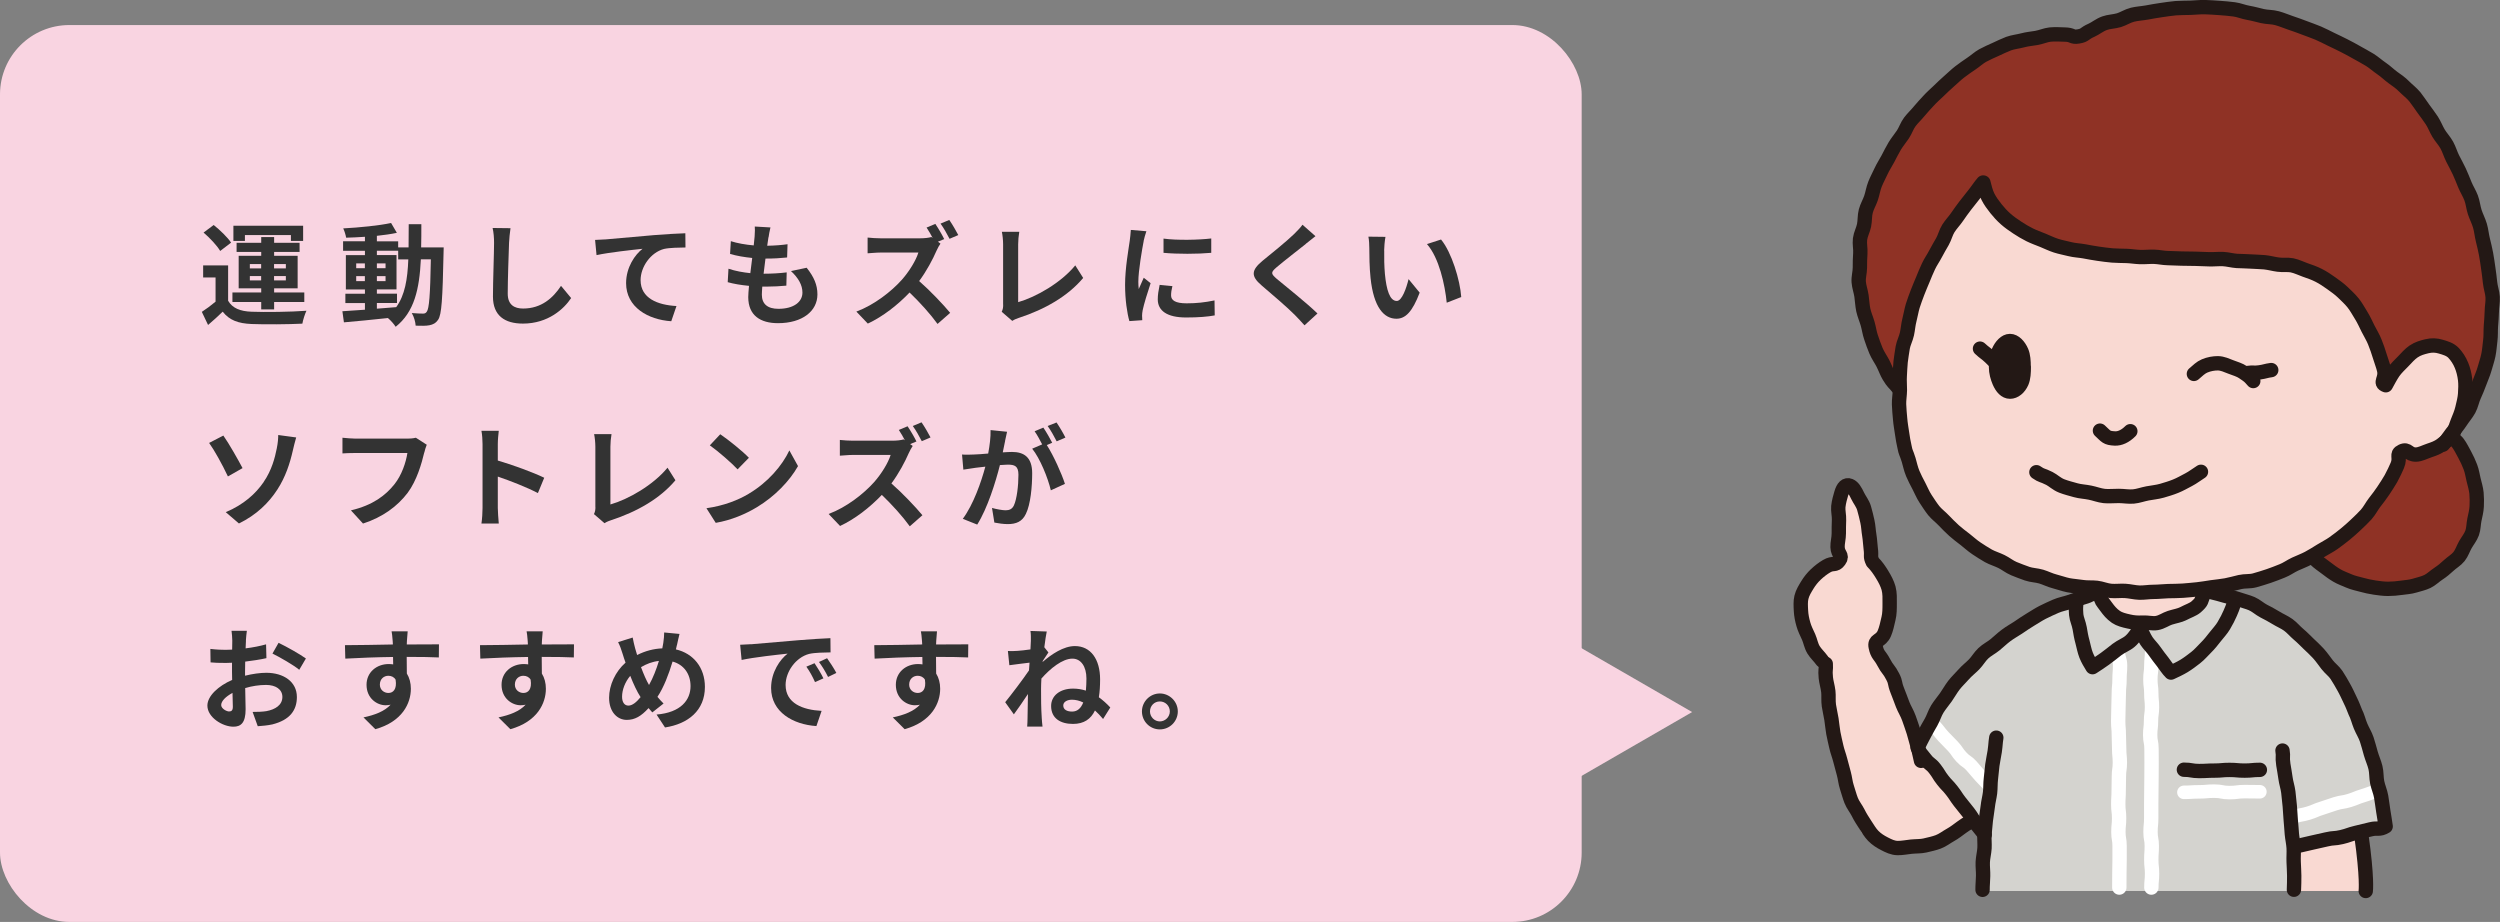
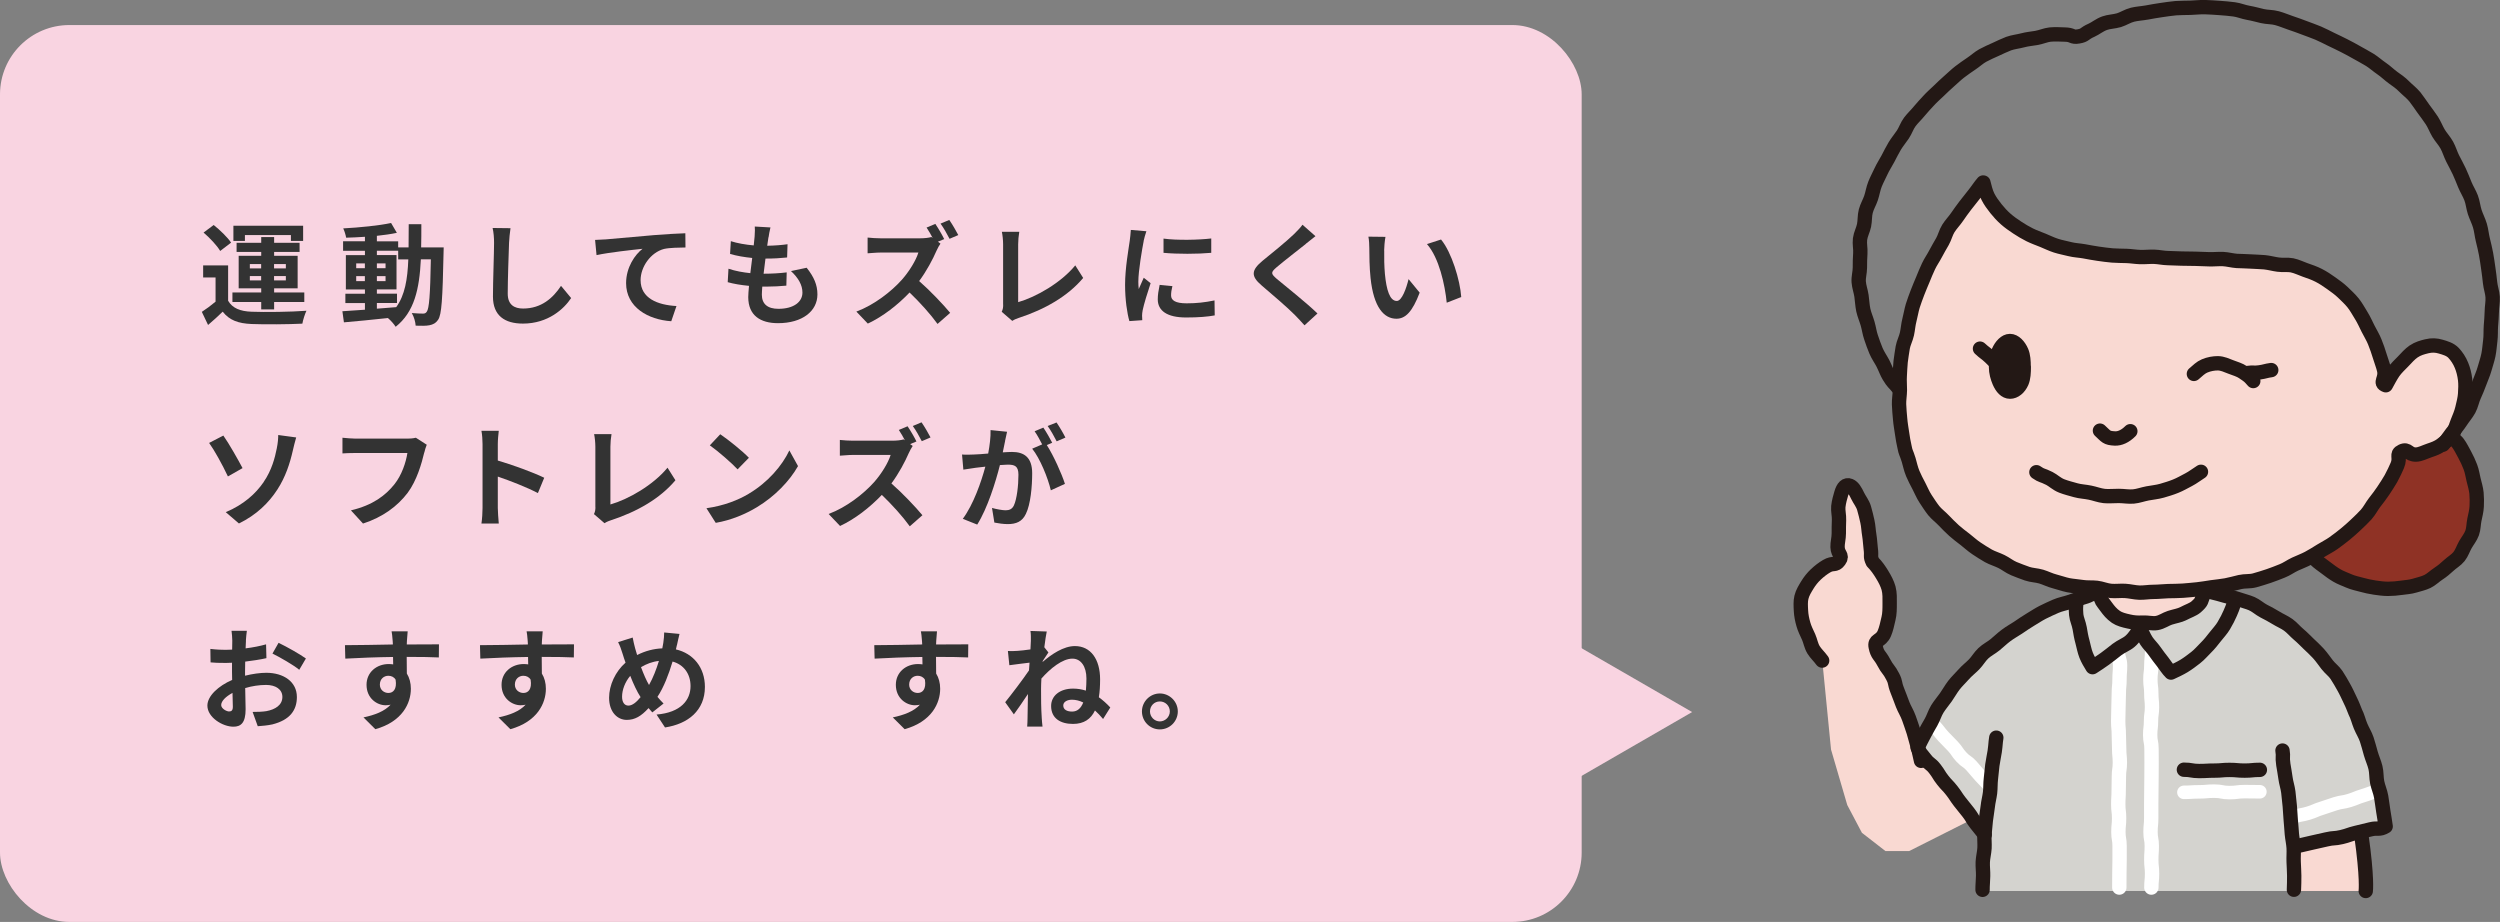
<svg xmlns="http://www.w3.org/2000/svg" id="_レイヤー_2" viewBox="0 0 360.33 132.88">
  <rect x="0" y="0" width="360.33" height="132.88" fill="#808080" stroke="none" />
  <defs>
    <style>.cls-1,.cls-2,.cls-3,.cls-4{stroke-linecap:round;}.cls-1,.cls-2,.cls-3,.cls-4,.cls-5{fill:none;stroke-linejoin:round;}.cls-1,.cls-2,.cls-5{stroke-width:2.07px;}.cls-1,.cls-4{stroke:#fff;}.cls-2,.cls-3,.cls-5{stroke:#231815;}.cls-3{stroke-width:1.87px;}.cls-4{stroke-width:1.95px;}.cls-6{fill:#f9d4e1;}.cls-6,.cls-7,.cls-8,.cls-9,.cls-10,.cls-11{stroke-width:0px;}.cls-7{fill:#f9d9d2;}.cls-8{fill:#231815;}.cls-9{fill:#d4d3cf;}.cls-10{fill:#333;}.cls-11{fill:#8f3225;}</style>
  </defs>
  <g id="_ご注意事項">
    <rect class="cls-6" y="3.61" width="227.97" height="129.27" rx="10" ry="10" />
    <path class="cls-10" d="m32.88,43.35c.62,1.07,1.74,1.52,3.38,1.58,1.92.08,5.7.03,7.91-.14-.22.45-.5,1.33-.59,1.86-1.98.1-5.38.13-7.33.05-1.9-.08-3.19-.54-4.15-1.78-.64.62-1.3,1.23-2.11,1.92l-.9-1.89c.62-.4,1.34-.93,1.98-1.47v-3.49h-1.79v-1.74h3.6v5.11Zm-1.14-7.17c-.45-.78-1.5-1.89-2.4-2.66l1.46-1.09c.9.72,2,1.78,2.51,2.54l-1.57,1.2Zm5.91,7.35h-4.15v-1.38h4.15v-.59h-3.25v-4.69h3.25v-.56h-3.55v-1.31h3.55v-.83h1.86v.83h3.67v1.31h-3.67v.56h3.39v4.69h-3.39v.59h4.35v1.38h-4.35v1.06h-1.86v-1.06Zm-2.34-8.8h-1.67v-2.19h10.05v2.19h-1.76v-.85h-6.63v.85Zm.7,3.95h1.63v-.62h-1.63v.62Zm1.63,1.73v-.62h-1.63v.62h1.63Zm1.86-2.35v.62h1.7v-.62h-1.7Zm1.7,1.73h-1.7v.62h1.7v-.62Z" />
    <path class="cls-10" d="m63.95,35.63s-.02.62-.02.85c-.14,6.55-.27,8.87-.78,9.6-.37.53-.74.69-1.26.8-.48.1-1.22.08-1.98.06-.03-.53-.24-1.3-.56-1.82.7.06,1.31.08,1.62.08.24,0,.4-.06.54-.27.34-.43.5-2.38.59-7.55h-1.44c-.21,4.29-.94,7.59-3.63,9.72-.24-.38-.7-.91-1.12-1.26-2.3.24-4.61.48-6.34.62l-.22-1.6c.9-.06,2.02-.14,3.25-.22v-.96h-2.82v-1.34h2.82v-.62h-2.75v-4.95h2.75v-.62h-3.15v-1.38h3.15v-.64c-.93.06-1.84.11-2.71.13-.06-.38-.24-.98-.42-1.34,2.37-.13,5.14-.4,6.9-.78l.83,1.42c-.85.18-1.84.32-2.88.43v.79h3.07v.88h1.5c.02-1.06.02-2.16.02-3.35h1.82c0,1.17,0,2.29-.03,3.35h3.25Zm-12.61,3.03h1.25v-.7h-1.25v.7Zm1.25,1.86v-.72h-1.25v.72h1.25Zm1.73,3.97c.91-.06,1.86-.14,2.79-.22,1.25-1.73,1.63-4.02,1.74-6.88h-1.46v-1.25h-3.07v.62h2.83v4.95h-2.83v.62h2.9v1.34h-2.9v.82Zm1.25-5.83v-.7h-1.25v.7h1.25Zm-1.25,1.14v.72h1.25v-.72h-1.25Z" />
    <path class="cls-10" d="m73.37,35.02c-.06,1.73-.19,5.31-.19,7.3,0,1.62.96,2.15,2.21,2.15,2.64,0,4.32-1.52,5.47-3.27l1.46,1.76c-1.02,1.54-3.3,3.68-6.95,3.68-2.62,0-4.32-1.15-4.32-3.89,0-2.14.16-6.35.16-7.73,0-.75-.06-1.52-.21-2.16l2.58.03c-.1.67-.18,1.49-.21,2.13Z" />
    <path class="cls-10" d="m87.35,34.5c1.33-.11,3.97-.35,6.9-.61,1.65-.13,3.41-.24,4.53-.27l.02,2.05c-.86.02-2.24.02-3.09.21-1.94.51-3.38,2.59-3.38,4.5,0,2.62,2.46,3.58,5.17,3.73l-.75,2.19c-3.35-.22-6.51-2.03-6.51-5.49,0-2.3,1.3-4.13,2.37-4.95-1.5.16-4.77.51-6.63.91l-.21-2.19c.64-.02,1.26-.05,1.58-.08Z" />
    <path class="cls-10" d="m110.76,34.19c-.05.27-.11.7-.18,1.23,1.15-.02,2.18-.11,2.93-.22l-.06,1.91c-.96.1-1.84.16-3.12.16-.1.7-.19,1.46-.27,2.18h.11c.99,0,2.18-.06,3.22-.19l-.05,1.91c-.9.08-1.82.14-2.83.14h-.64c-.03.48-.06.88-.06,1.17,0,1.33.82,2.03,2.39,2.03,2.24,0,3.46-1.02,3.46-2.34,0-1.09-.59-2.11-1.65-3.1l2.26-.48c1.06,1.34,1.55,2.48,1.55,3.84,0,2.42-2.18,4.15-5.68,4.15-2.51,0-4.29-1.09-4.29-3.76,0-.38.05-.96.11-1.62-1.17-.11-2.23-.29-3.07-.53l.11-1.94c1.04.35,2.11.53,3.15.64.1-.72.19-1.47.27-2.19-1.1-.11-2.24-.3-3.19-.58l.11-1.84c.93.3,2.13.51,3.3.61.05-.5.1-.93.13-1.3.05-.75.05-1.07.02-1.42l2.26.13c-.14.58-.21,1.01-.27,1.42Z" />
    <path class="cls-10" d="m136.09,34.46l-.91.38.37.27c-.13.19-.42.67-.56,1.01-.54,1.25-1.44,2.95-2.51,4.39,1.58,1.38,3.52,3.43,4.47,4.58l-1.82,1.6c-1.04-1.44-2.53-3.09-4.03-4.53-1.7,1.78-3.83,3.46-6.02,4.48l-1.65-1.73c2.58-.96,5.06-2.91,6.56-4.59,1.06-1.2,2.03-2.78,2.38-3.92h-5.43c-.67,0-1.55.1-1.89.11v-2.27c.43.06,1.41.11,1.89.11h5.65c.69,0,1.33-.08,1.65-.19l.19.14c-.27-.51-.59-1.07-.88-1.5l1.26-.53c.42.61,1.01,1.63,1.28,2.19Zm2.03-.58l-1.26.54c-.34-.66-.86-1.6-1.3-2.19l1.26-.53c.43.61,1.01,1.62,1.3,2.18Z" />
    <path class="cls-10" d="m144.58,43.91v-8.68c0-.61-.08-1.36-.18-1.82h2.51c-.1.62-.16,1.2-.16,1.82v8.32c2.61-.75,6.18-2.8,8.23-5.3l1.14,1.81c-2.19,2.62-5.51,4.53-9.28,5.76-.22.08-.58.19-.94.43l-1.52-1.31c.19-.4.21-.67.21-1.04Z" />
    <path class="cls-10" d="m164.84,34.75c-.21,1.07-.77,4.27-.77,5.87,0,.3.02.72.06,1.04.24-.54.5-1.1.72-1.63l.99.79c-.45,1.33-.98,3.07-1.15,3.92-.05.24-.08.59-.08.75,0,.18.02.43.03.66l-1.86.13c-.32-1.1-.62-3.06-.62-5.23,0-2.4.5-5.11.67-6.34.05-.45.14-1.06.16-1.57l2.24.19c-.13.34-.34,1.14-.4,1.42Zm3.95,7.83c0,.7.61,1.14,2.24,1.14,1.42,0,2.61-.13,4.02-.42l.03,2.16c-1.04.19-2.32.3-4.13.3-2.75,0-4.08-.98-4.08-2.62,0-.62.1-1.26.27-2.08l1.84.18c-.13.53-.19.91-.19,1.34Zm5.79-8.2v2.06c-1.97.18-4.87.19-6.88,0v-2.05c1.97.27,5.15.19,6.88-.02Z" />
    <path class="cls-10" d="m188.22,35.15c-1.04.83-3.15,2.46-4.23,3.38-.85.74-.83.91.03,1.66,1.2,1.01,4.24,3.41,5.87,4.99l-1.87,1.71c-.45-.5-.91-1.01-1.39-1.49-.98-1.01-3.33-3.01-4.79-4.26-1.6-1.36-1.47-2.21.13-3.55,1.26-1.02,3.46-2.8,4.53-3.84.46-.46.98-.98,1.23-1.36l1.87,1.65c-.5.38-1.02.8-1.39,1.1Z" />
    <path class="cls-10" d="m199.51,36.1c-.02,1.04,0,2.24.1,3.39.22,2.3.7,3.89,1.71,3.89.75,0,1.39-1.87,1.7-3.15l1.6,1.95c-1.06,2.79-2.06,3.76-3.35,3.76-1.76,0-3.28-1.58-3.73-5.88-.16-1.47-.18-3.34-.18-4.32,0-.45-.03-1.14-.13-1.63l2.46.03c-.11.58-.19,1.5-.19,1.95Zm11.11,6.71l-2.1.82c-.26-2.58-1.1-6.47-2.85-8.45l2.03-.66c1.52,1.84,2.74,5.84,2.91,8.29Z" />
    <path class="cls-10" d="m34.96,67.47l-2.11,1.2c-.8-1.71-1.97-3.81-2.71-4.83l2.05-1.06c.8,1.12,2.18,3.57,2.77,4.69Zm3.04,2c1.18-1.71,1.63-3.52,1.89-4.83.16-.74.22-1.54.21-1.94l2.59.35c-.19.62-.37,1.41-.48,1.87-.42,1.87-1.06,3.83-2.22,5.62-1.25,1.94-3.03,3.68-5.55,4.91l-1.9-1.63c2.59-1.09,4.32-2.67,5.47-4.35Z" />
    <path class="cls-10" d="m61.15,65.21c-.37,1.57-1.07,4.05-2.4,5.83-1.46,1.92-3.59,3.51-6.43,4.42l-1.74-1.9c3.17-.75,4.98-2.15,6.27-3.76,1.06-1.33,1.66-3.15,1.87-4.51h-7.46c-.72,0-1.49.03-1.9.06v-2.26c.48.05,1.39.13,1.92.13h7.4c.32,0,.83-.02,1.26-.13l1.57,1.01c-.14.32-.27.78-.35,1.12Z" />
    <path class="cls-10" d="m69.55,64.01c0-.56-.05-1.36-.16-1.92h2.5c-.06.56-.14,1.26-.14,1.92v2.37c2.15.62,5.22,1.76,6.69,2.48l-.91,2.21c-1.65-.86-4.05-1.79-5.78-2.38v4.53c0,.46.08,1.58.14,2.24h-2.5c.1-.64.16-1.6.16-2.24v-9.2Z" />
    <path class="cls-10" d="m85.81,73.07v-8.68c0-.61-.08-1.36-.18-1.82h2.51c-.1.62-.16,1.2-.16,1.82v8.32c2.61-.75,6.18-2.8,8.23-5.3l1.14,1.81c-2.19,2.62-5.51,4.53-9.28,5.76-.22.08-.58.19-.94.43l-1.52-1.31c.19-.4.21-.67.21-1.04Z" />
    <path class="cls-10" d="m107.94,71.15c2.74-1.62,4.82-4.07,5.83-6.23l1.25,2.26c-1.22,2.16-3.35,4.37-5.92,5.92-1.62.98-3.68,1.87-5.94,2.26l-1.34-2.11c2.5-.35,4.58-1.17,6.13-2.1Zm0-5.17l-1.63,1.67c-.83-.9-2.83-2.64-4-3.46l1.5-1.6c1.12.75,3.2,2.42,4.13,3.39Z" />
    <path class="cls-10" d="m132.09,63.63l-.91.38.37.27c-.13.19-.42.67-.56,1.01-.54,1.25-1.44,2.95-2.51,4.39,1.58,1.38,3.52,3.43,4.47,4.58l-1.82,1.6c-1.04-1.44-2.53-3.09-4.03-4.53-1.7,1.78-3.83,3.46-6.02,4.48l-1.65-1.73c2.58-.96,5.06-2.91,6.56-4.59,1.06-1.2,2.03-2.78,2.38-3.92h-5.43c-.67,0-1.55.1-1.89.11v-2.27c.43.06,1.41.11,1.89.11h5.65c.69,0,1.33-.08,1.65-.19l.19.14c-.27-.51-.59-1.07-.88-1.5l1.26-.53c.42.61,1.01,1.63,1.28,2.19Zm2.03-.58l-1.26.54c-.34-.66-.86-1.6-1.3-2.19l1.26-.53c.43.61,1.01,1.62,1.3,2.18Z" />
    <path class="cls-10" d="m144.87,63.55c-.1.48-.22,1.07-.34,1.65.54-.03,1.01-.06,1.34-.06,1.7,0,2.9.75,2.9,3.06,0,1.89-.22,4.48-.91,5.87-.53,1.12-1.41,1.47-2.62,1.47-.61,0-1.38-.11-1.92-.22l-.34-2.11c.61.18,1.54.34,1.95.34.54,0,.94-.16,1.2-.69.43-.91.66-2.85.66-4.43,0-1.28-.56-1.46-1.55-1.46-.26,0-.66.03-1.12.06-.61,2.43-1.79,6.23-3.27,8.58l-2.08-.83c1.55-2.1,2.66-5.33,3.25-7.52-.58.06-1.09.13-1.38.16-.46.08-1.3.19-1.79.27l-.19-2.18c.59.05,1.12.02,1.71,0,.5-.02,1.25-.06,2.06-.14.22-1.2.37-2.37.34-3.38l2.38.24c-.1.42-.21.93-.29,1.33Zm6.79.26l-.78.34c.96,1.49,2.16,4.16,2.61,5.59l-2.03.93c-.42-1.78-1.55-4.59-2.69-6l1.44-.62c-.32-.61-.72-1.38-1.09-1.89l1.26-.53c.4.59.98,1.6,1.28,2.19Zm1.9-.74l-1.26.54c-.34-.66-.85-1.6-1.3-2.21l1.28-.51c.42.61,1.01,1.62,1.28,2.18Z" />
    <path class="cls-10" d="m35.45,92.31c-.02.35-.03.74-.05,1.14,1.06-.13,2.11-.34,2.95-.58l.05,1.99c-.91.21-2.02.37-3.06.5-.02.48-.02.98-.02,1.44v.59c1.09-.27,2.19-.42,3.07-.42,2.47,0,4.4,1.28,4.4,3.49,0,1.89-.99,3.31-3.54,3.95-.74.16-1.44.21-2.1.26l-.74-2.06c.72,0,1.41-.02,1.97-.11,1.3-.24,2.32-.88,2.32-2.05,0-1.09-.96-1.73-2.35-1.73-.99,0-2.03.16-3.01.45.03,1.26.06,2.51.06,3.06,0,1.98-.7,2.51-1.76,2.51-1.55,0-3.75-1.34-3.75-3.04,0-1.39,1.6-2.85,3.57-3.7-.02-.38-.02-.77-.02-1.14v-1.34c-.3.02-.59.03-.85.03-1.07,0-1.7-.02-2.24-.08l-.03-1.94c.94.11,1.63.13,2.21.13.29,0,.61-.02.93-.03.02-.56.02-1.02.02-1.3,0-.34-.06-1.12-.11-1.41h2.21c-.05.29-.11.98-.14,1.39Zm-2.4,10.23c.29,0,.51-.13.51-.67,0-.4-.02-1.14-.05-2-.98.53-1.63,1.18-1.63,1.75,0,.5.75.93,1.17.93Zm11.04-7.63l-.96,1.63c-.77-.66-2.87-1.86-3.86-2.34l.88-1.55c1.23.59,3.09,1.65,3.94,2.26Z" />
    <path class="cls-10" d="m58.65,92.39c0,.13,0,.3-.02.5,1.62,0,3.81-.03,4.64-.02l-.02,1.89c-.96-.05-2.45-.08-4.63-.08,0,.82.02,1.7.02,2.4.38.61.58,1.36.58,2.19,0,2.08-1.22,4.74-5.12,5.83l-1.71-1.7c1.62-.34,3.03-.87,3.91-1.83-.22.05-.46.08-.72.08-1.23,0-2.75-.99-2.75-2.95,0-1.81,1.46-2.99,3.2-2.99.22,0,.43.02.64.05,0-.35,0-.72-.02-1.07-2.42.03-4.91.13-6.88.24l-.05-1.94c1.82,0,4.74-.06,6.91-.1-.02-.21-.02-.37-.03-.5-.05-.66-.11-1.2-.16-1.39h2.32c-.03.26-.1,1.12-.11,1.38Zm-2.67,7.49c.67,0,1.26-.51,1.04-1.92-.22-.37-.61-.56-1.04-.56-.62,0-1.23.43-1.23,1.28,0,.74.59,1.2,1.23,1.2Z" />
    <path class="cls-10" d="m78.11,92.39c0,.13,0,.3-.02.5,1.62,0,3.81-.03,4.64-.02l-.02,1.89c-.96-.05-2.45-.08-4.63-.08,0,.82.02,1.7.02,2.4.38.61.58,1.36.58,2.19,0,2.08-1.22,4.74-5.12,5.83l-1.71-1.7c1.62-.34,3.03-.87,3.91-1.83-.22.05-.46.08-.72.08-1.23,0-2.75-.99-2.75-2.95,0-1.81,1.46-2.99,3.2-2.99.22,0,.43.02.64.05,0-.35,0-.72-.02-1.07-2.42.03-4.91.13-6.88.24l-.05-1.94c1.82,0,4.74-.06,6.91-.1-.02-.21-.02-.37-.03-.5-.05-.66-.11-1.2-.16-1.39h2.32c-.03.26-.1,1.12-.11,1.38Zm-2.67,7.49c.67,0,1.26-.51,1.04-1.92-.22-.37-.61-.56-1.04-.56-.62,0-1.23.43-1.23,1.28,0,.74.59,1.2,1.23,1.2Z" />
    <path class="cls-10" d="m97.56,92.99c-.05.21-.1.4-.14.61,2.51.58,4.18,2.61,4.18,5.41,0,3.39-2.42,5.33-5.75,5.84l-1.22-1.86c3.51-.29,4.9-2.1,4.9-4.1,0-1.78-.99-3.1-2.59-3.54-.56,1.86-1.26,3.7-2.18,5.09.29.34.58.67.88.96l-1.62,1.28c-.19-.21-.38-.42-.54-.62-1.07,1.17-1.97,1.7-3.15,1.7-1.33,0-2.54-1.12-2.54-3.19,0-1.82.91-3.78,2.37-5.06-.16-.43-.29-.86-.43-1.3-.18-.58-.35-1.09-.64-1.66l2.1-.66c.1.53.22,1.06.35,1.54.08.3.18.64.29.98,1.22-.61,2.4-.91,3.63-.96.06-.27.11-.53.14-.77.08-.46.13-1.15.13-1.52l2.21.21c-.13.43-.27,1.22-.37,1.62Zm-6.99,8.71c.58,0,1.17-.5,1.76-1.22-.51-.78-1.02-1.87-1.49-3.07-.75.88-1.18,2.02-1.18,3.01,0,.79.34,1.28.91,1.28Zm2.98-2.98c.58-1.02,1.06-2.27,1.42-3.46-.98.11-1.83.45-2.58.9.37.99.77,1.92,1.15,2.56Z" />
-     <path class="cls-10" d="m108.24,92.86c1.34-.11,3.99-.35,6.92-.59,1.65-.14,3.39-.24,4.53-.29l.02,2.05c-.86.02-2.24.02-3.09.22-1.94.51-3.39,2.58-3.39,4.48,0,2.64,2.47,3.59,5.19,3.73l-.75,2.19c-3.36-.22-6.53-2.02-6.53-5.49,0-2.3,1.3-4.13,2.38-4.95-1.5.16-4.77.51-6.63.91l-.21-2.19c.64-.02,1.26-.05,1.57-.08Zm10.45,4.91l-1.22.54c-.4-.88-.74-1.5-1.25-2.22l1.18-.5c.4.58.98,1.55,1.28,2.18Zm1.86-.78l-1.2.58c-.43-.86-.8-1.46-1.31-2.16l1.17-.54c.4.56,1.01,1.5,1.34,2.13Z" />
    <path class="cls-10" d="m134.94,92.39c0,.13,0,.3-.02.5,1.62,0,3.81-.03,4.64-.02l-.02,1.89c-.96-.05-2.45-.08-4.63-.08,0,.82.02,1.7.02,2.4.38.61.58,1.36.58,2.19,0,2.08-1.22,4.74-5.12,5.83l-1.71-1.7c1.62-.34,3.03-.87,3.91-1.83-.22.05-.46.08-.72.08-1.23,0-2.75-.99-2.75-2.95,0-1.81,1.46-2.99,3.2-2.99.22,0,.43.02.64.05,0-.35,0-.72-.02-1.07-2.42.03-4.91.13-6.88.24l-.05-1.94c1.82,0,4.74-.06,6.91-.1-.02-.21-.02-.37-.03-.5-.05-.66-.11-1.2-.16-1.39h2.32c-.03.26-.1,1.12-.11,1.38Zm-2.67,7.49c.67,0,1.26-.51,1.04-1.92-.22-.37-.61-.56-1.04-.56-.62,0-1.23.43-1.23,1.28,0,.74.59,1.2,1.23,1.2Z" />
    <path class="cls-10" d="m148.53,90.94l2.34.08c-.1.45-.22,1.26-.35,2.27l.59.75c-.21.29-.54.82-.82,1.23,0,.05,0,.1-.02.14,1.3-1.12,3.02-2.29,4.66-2.29,2.27,0,3.63,1.89,3.63,4.8,0,.93-.05,1.79-.18,2.58.56.4,1.1.88,1.65,1.47l-1.04,1.66c-.37-.45-.77-.86-1.17-1.23-.58,1.22-1.57,1.94-3.17,1.94-1.79,0-3.15-.79-3.15-2.59,0-1.44,1.23-2.5,3.17-2.5.64,0,1.25.1,1.84.29.05-.54.08-1.12.08-1.74,0-1.71-.78-2.87-2.02-2.87-1.44,0-3.19,1.42-4.47,2.87-.03.53-.05,1.06-.05,1.54,0,1.31,0,2.66.1,4.16.02.29.06.86.11,1.23h-2.21c.03-.35.05-.93.05-1.18.03-1.25.05-2.18.06-3.52-.67,1.01-1.47,2.18-2.03,2.93l-1.25-1.75c.91-1.12,2.51-3.23,3.43-4.58.03-.37.06-.75.08-1.12-.78.1-2.02.24-2.91.37l-.21-2.05c.46.02.83.02,1.39-.02.46-.03,1.17-.11,1.86-.21.03-.61.06-1.06.06-1.23,0-.46.02-.94-.06-1.44Zm6,11.62c.77,0,1.28-.5,1.6-1.31-.53-.26-1.09-.4-1.63-.4-.66,0-1.25.3-1.25.83,0,.64.59.88,1.28.88Z" />
    <path class="cls-10" d="m169.76,102.54c0,1.42-1.15,2.59-2.59,2.59s-2.58-1.17-2.58-2.59,1.17-2.59,2.58-2.59,2.59,1.17,2.59,2.59Zm-1.15,0c0-.8-.64-1.44-1.44-1.44s-1.42.64-1.42,1.44.66,1.44,1.42,1.44,1.44-.64,1.44-1.44Z" />
    <polygon class="cls-6" points="243.89 102.63 211.42 83.88 211.42 121.38 243.89 102.63" />
    <path class="cls-3" d="m327.34,53.64c-.77.11-.76.16-1.52.27s-.76.17-1.52.28" />
    <path class="cls-3" d="m324.94,55.18c-.58-.65-.41-.68-1.23-1.24-.43-.3-1.01-.53-1.59-.75-.52-.2-1.11-.36-1.71-.37-.55,0-1.07.27-1.65.51-.48.2-1.06.35-1.55.78" />
    <rect class="cls-7" x="323.82" y="117.72" width="16.67" height="10.7" />
    <polygon class="cls-9" points="341.88 108.2 338.27 100.25 334.17 94.23 330.8 91.34 326.58 87.51 321.01 85.51 314.61 83.19 302.25 85.51 294.34 87.65 283.49 96.6 276.43 107.45 285.72 119.75 285.9 128.42 330.84 128.42 330.84 122.36 343.8 119.1 341.88 108.2" />
    <ellipse class="cls-11" cx="343.35" cy="71.5" rx="13.13" ry="13.97" transform="translate(74.76 297.03) rotate(-51.78)" />
    <path class="cls-5" d="m354.42,80.22c-.41.51-1.01.84-1.47,1.27s-.96.85-1.5,1.2-1.01.84-1.59,1.12-1.23.41-1.85.6-1.26.22-1.9.31-1.27.15-1.92.15-1.27-.09-1.91-.18-1.25-.23-1.87-.4-1.24-.29-1.84-.55-1.2-.47-1.76-.8-1.07-.71-1.59-1.11-1.08-.76-1.53-1.21-.71-1.11-1.09-1.62-.94-.94-1.25-1.5-.46-1.22-.7-1.82-.33-1.25-.48-1.87-.21-1.26-.27-1.9-.34-1.28-.31-1.93.18-1.29.31-1.92.32-1.26.54-1.86.58-1.15.9-1.72.55-1.18.96-1.69.96-.89,1.42-1.32.95-.88,1.48-1.24,1.16-.55,1.74-.83,1.16-.53,1.78-.72,1.22-.41,1.86-.5,1.28-.24,1.93-.24,1.27.23,1.92.31,1.31.04,1.93.21,1.19.49,1.79.75,1.24.41,1.8.75,1.03.78,1.55,1.19.86.98,1.31,1.43,1.08.78,1.46,1.29.67,1.12.98,1.68.58,1.16.81,1.76.32,1.25.47,1.87.35,1.25.41,1.89.06,1.29.03,1.93-.2,1.27-.33,1.9-.11,1.31-.33,1.92-.65,1.12-.97,1.68-.51,1.2-.92,1.72Z" />
-     <path class="cls-11" d="m337.59,62.7l-12.56,3.14s-16.24.16-26.17,7.33c-.19.14,6.85-14.53-.64-13.28-1.63.27-14.62,1.58-14.37,0,.75-4.74-9.94-3.74-9.94-3.74,0,0-7.23-6.99-5.98-18.66,1.25-11.66,7.89-20.44,7.89-20.44l7.95-7.66,6.41-3.18,8.97-1.11,7.88-3,9.49-1.45,9.41.92,19.32,9.48,7.68,9.77,6.28,18.49-.7,15.35-4.54,6.63-16.4,1.4Z" />
    <path class="cls-7" d="m281.88,76.94c7.51,6.69,19.66,7.81,19.66,7.81.58,1.15,2.09,1.84,2.74,3.54.55,1.44,7.64,1.69,9.17.97,3.58-1.67,4.86-4.32,4.86-4.32,22.13-2.91,27.83-20.05,27.83-20.05,7.11,1.21,8.02-4.65,8.02-4.65,0,0,2.27-8.44-1.89-10-4.16-1.57-8.29,3.87-8.29,3.87,0,0-1.93-3.65-5.4-10.7-3.47-7.05-15.97-6.09-32.74-6.88-16.77-.79-20.24-9.07-20.24-9.07-4.88,4.19-6.63,8.37-8.02,11.86-2.22,5.55-3.66,16.82-3.66,16.82-.06,4.78,1.91,15.42,7.96,20.8Z" />
    <path class="cls-5" d="m285.87,26.31c.17.68.35,1.44.66,2.05s.72,1.17,1.15,1.71.89,1.04,1.41,1.5,1.07.84,1.66,1.23,1.16.73,1.78,1.04,1.26.53,1.9.79,1.25.57,1.91.78,1.33.33,2,.5,1.36.19,2.04.31,1.35.26,2.03.35,1.37.2,2.04.25,1.39.05,2.06.07c.64.02,1.3.14,1.98.16.64.02,1.31-.06,1.99-.04s1.31.18,1.98.19,1.32.05,1.99.07,1.32.01,1.99.03,1.33.05,1.99.07,1.34-.06,1.99-.03,1.33.23,1.98.27,1.34.03,1.99.08c.68.05,1.35.05,1.99.11.69.07,1.34.26,1.96.34.7.1,1.39-.02,2,.1.72.15,1.32.47,1.88.66.7.24,1.36.47,1.98.79.65.33,1.24.73,1.8,1.13s1.17.83,1.68,1.32,1.05.99,1.49,1.54.79,1.21,1.16,1.8.67,1.27.98,1.89c.33.66.72,1.27.97,1.91.28.7.52,1.38.71,2.02.23.77.51,1.45.64,2.05.29,1.28-.76,1.82.24,2.18.36-.65.71-1.33,1.08-1.87.43-.62.96-1.09,1.4-1.55.53-.56.99-1.08,1.51-1.44.64-.44,1.31-.61,1.92-.76.73-.18,1.36-.14,2,.05s1.36.38,1.86.91c.44.47.86,1.09,1.14,1.79.25.6.43,1.31.52,2.05.08.65.05,1.37,0,2.1-.05.66-.23,1.35-.4,2.06s-.45,1.33-.68,1.91c-.28.69-.43,1.38-.78,1.89-.42.62-1.01,1-1.49,1.39-.58.46-1.2.66-1.79.86-.71.24-1.34.59-1.94.6-1.16.02-1.12-.91-2.04-.48s-.13.85-.66,2.06c-.23.54-.53,1.18-.91,1.88-.31.56-.71,1.14-1.12,1.77-.36.55-.79,1.1-1.24,1.68-.41.53-.72,1.18-1.21,1.73-.45.5-.97.98-1.49,1.48-.49.47-1.02.93-1.58,1.39-.52.43-1.09.85-1.67,1.27-.55.39-1.19.7-1.8,1.08-.58.36-1.16.73-1.8,1.07-.6.32-1.26.56-1.91.86s-1.19.72-1.86.98-1.29.52-1.96.74-1.32.43-2.01.62-1.4.08-2.1.24-1.33.35-2.03.48-1.37.18-2.07.28-1.36.23-2.07.3-1.37.14-2.08.19-1.38.04-2.1.06-1.38.11-2.1.11-1.39.13-2.06.11-1.38-.21-2.05-.25-1.39.06-2.06,0-1.35-.36-2.02-.44-1.4,0-2.06-.11-1.38-.14-2.04-.27-1.33-.39-1.98-.55c-.68-.17-1.3-.5-1.94-.69-.67-.2-1.39-.2-2.02-.42-.66-.23-1.31-.48-1.92-.73-.65-.27-1.19-.73-1.79-1.02-.63-.31-1.3-.5-1.88-.82-.61-.35-1.19-.72-1.74-1.09-.59-.39-1.08-.86-1.61-1.27-.56-.43-1.11-.84-1.6-1.28-.53-.48-1-.96-1.46-1.44-.49-.52-1.06-.93-1.47-1.44-.44-.56-.81-1.15-1.17-1.69-.4-.6-.65-1.26-.95-1.82-.35-.65-.66-1.26-.9-1.83-.3-.72-.42-1.4-.59-1.95-.38-1.22-.42-.94-.61-1.94s-.18-.72-.36-2.01c-.08-.57-.21-1.25-.27-2.03-.05-.62-.13-1.31-.15-2.05-.02-.64.11-1.33.12-2.05.01-.65-.07-1.34-.02-2.05.05-.66.05-1.35.13-2.05.08-.66.19-1.33.3-2.03.11-.65.46-1.28.61-1.97s.18-1.34.36-2.02.27-1.33.47-2,.45-1.28.69-1.94.52-1.25.78-1.9.51-1.25.81-1.89.69-1.17,1.01-1.79.66-1.18,1-1.78.48-1.29.85-1.88.85-1.07,1.24-1.64.78-1.11,1.2-1.66.83-1.07,1.27-1.61.84-1.19,1.3-1.71Z" />
    <path class="cls-8" d="m291.67,52.87c0-.82-.05-1.61-.31-2.21-.37-.85-1.01-1.51-1.66-1.51s-1.27.67-1.64,1.51c-.26.6-.37,1.38-.37,2.21,0,.82.22,1.55.48,2.16.37.85.89,1.42,1.54,1.42.65,0,1.31-.52,1.68-1.36.26-.6.3-1.4.3-2.22Z" />
    <path class="cls-5" d="m291.67,52.87c0-.82-.05-1.61-.31-2.21-.37-.85-1.01-1.51-1.66-1.51s-1.27.67-1.64,1.51c-.26.6-.37,1.38-.37,2.21,0,.82.22,1.55.48,2.16.37.85.89,1.42,1.54,1.42.65,0,1.31-.52,1.68-1.36.26-.6.3-1.4.3-2.22Z" />
    <path class="cls-2" d="m285.38,50.25c.7.65.76.58,1.46,1.23s.66.69,1.36,1.34" />
    <path class="cls-2" d="m302.67,62.07c.91.83.91,1.07,2.16,1.13.69.03,1.47-.3,2.22-1.05" />
    <path class="cls-2" d="m293.51,68.06c.86.59.71.32,1.87.9.53.26,1.06.81,1.8,1.09.6.23,1.29.41,2.01.61.63.18,1.35.2,2.06.35.66.13,1.32.4,2.04.48.67.07,1.38-.02,2.1-.01.68,0,1.39.14,2.1.08.68-.06,1.35-.32,2.05-.45.67-.13,1.37-.18,2.06-.38.65-.19,1.33-.39,1.99-.66.63-.25,1.24-.61,1.88-.94.6-.31,1.15-.75,1.76-1.13" />
    <path class="cls-2" d="m273.53,55.83c-.64-.8-.59-.52-1.27-1.62-.3-.49-.53-1.16-.88-1.85-.29-.56-.7-1.12-.99-1.8-.26-.59-.47-1.25-.71-1.93-.22-.62-.3-1.31-.5-1.99-.18-.64-.47-1.27-.62-1.96-.14-.65-.16-1.34-.26-2.03s-.35-1.32-.4-2.02.17-1.36.17-2.06.01-1.34.06-2.04-.13-1.37-.04-2.07.44-1.3.58-1.98.07-1.37.25-2.05.54-1.25.76-1.91.31-1.33.57-1.98.58-1.23.87-1.86.66-1.18.99-1.8.61-1.21.97-1.81.79-1.1,1.18-1.68.58-1.25,1-1.81.93-1.02,1.35-1.54c.44-.54.91-1.03,1.36-1.52.47-.52.98-.96,1.46-1.42.5-.49.99-.95,1.49-1.39.53-.46,1.01-.94,1.53-1.34.56-.42,1.11-.82,1.66-1.18.59-.39,1.09-.87,1.67-1.19.62-.34,1.26-.61,1.85-.88.64-.29,1.26-.6,1.87-.83.67-.24,1.37-.3,2-.47.7-.19,1.38-.24,2.01-.35.72-.13,1.37-.43,1.99-.49.77-.07,1.47-.01,2.04,0,1.28.01,1.04.45,2.04.27,1.03-.18.69-.37,1.91-.91.54-.24,1.11-.73,1.86-1,.6-.22,1.34-.22,2.06-.43.63-.19,1.24-.61,1.96-.79.65-.16,1.36-.19,2.08-.32.66-.12,1.35-.25,2.07-.35.67-.09,1.37-.21,2.09-.27.68-.05,1.38-.04,2.1-.06s1.39-.11,2.1-.09,1.39.07,2.1.12,1.39.11,2.09.2,1.35.38,2.05.5,1.35.31,2.04.47,1.4.11,2.09.3,1.31.46,1.99.69,1.31.45,1.98.71,1.31.47,1.97.75,1.25.6,1.89.91,1.26.59,1.89.92,1.24.64,1.85,1,1.23.66,1.83,1.04,1.11.85,1.7,1.25,1.07.89,1.65,1.31c.47.34,1.06.72,1.62,1.3.44.45,1.03.88,1.51,1.46.41.51.79,1.11,1.22,1.7.39.54.82,1.09,1.22,1.7.37.56.61,1.23.98,1.85.35.58.85,1.1,1.19,1.72s.52,1.29.84,1.92.65,1.22.95,1.86.54,1.28.81,1.93.65,1.23.9,1.89.3,1.37.52,2.04.55,1.28.75,1.96.25,1.37.42,2.05.33,1.35.46,2.04.22,1.37.32,2.06.19,1.38.26,2.07.33,1.37.37,2.07-.11,1.4-.12,2.09-.08,1.39-.13,2.08,0,1.4-.09,2.09-.13,1.39-.27,2.08-.37,1.34-.56,2.02-.48,1.3-.72,1.96-.5,1.28-.79,1.92-.4,1.35-.74,1.97-.81,1.14-1.19,1.73-.83,1.1-1.27,1.66-.79,1.14-1.27,1.67" />
    <path class="cls-2" d="m327.36,53.34c-.85.12-.84.21-1.68.33s-.87-.03-1.72.09" />
    <path class="cls-2" d="m324.77,54.92c-.64-.72-.56-.65-1.47-1.27-.48-.33-1.13-.52-1.77-.76-.58-.22-1.19-.52-1.86-.53-.6,0-1.27.11-1.91.38-.54.22-1.01.68-1.55,1.15" />
    <path class="cls-4" d="m342.51,114.03c-.98.3-.96.36-1.95.66s-.96.39-1.94.69-1.03.16-2.01.46c-.98.3-.97.35-1.95.65s-.95.41-1.94.71-1.02.18-2,.49" />
    <path class="cls-4" d="m286.77,113.27c-.66-.72-.68-.69-1.34-1.41s-.62-.75-1.27-1.47-.81-.57-1.47-1.29c-.66-.72-.55-.81-1.21-1.53s-.7-.68-1.36-1.4-.6-.78-1.25-1.49" />
    <path class="cls-7" d="m270.65,92.96l1.77-6.25-2.68-5.73-.37-6.97-2.3-3.01-1.65.59-.23,9.17s-3.09,1.38-3.93,2.7-2.01,5.28-2.01,5.28l3.42,6.69,1.24,12.6,2.34,8,2.11,4,3.4,2.64h3.4l8.99-4.53-6.49-9.21-1.21-1.5-3.02-8.31-2.76-6.17Z" />
-     <path class="cls-2" d="m263.15,95.68c.06,1-.11.76.01,2.01.05.57.27,1.23.36,1.98.07.61-.02,1.3.08,2.01.09.63.26,1.29.37,1.98.1.64.15,1.31.27,1.99s.29,1.3.43,1.96.4,1.28.56,1.93.34,1.3.52,1.94.23,1.34.44,1.97.38,1.31.62,1.92c.25.64.71,1.18,1,1.76.31.63.67,1.18,1.02,1.72.39.59.72,1.17,1.16,1.62.5.51,1.05.85,1.62,1.14.6.31,1.2.61,1.89.62s1.34-.14,1.97-.2c.69-.07,1.37-.03,1.97-.17.68-.16,1.34-.3,1.92-.52.66-.25,1.2-.69,1.73-.98.65-.36,1.16-.78,1.62-1.11.97-.73.92-.45,1.56-1.2" />
    <path class="cls-2" d="m302.24,85.44c-1.03.15-.71.31-1.98.67-.56.16-1.22.38-1.97.65-.6.21-1.3.32-1.99.62-.6.26-1.23.55-1.89.88-.59.3-1.17.69-1.79,1.06-.58.34-1.14.74-1.74,1.14-.56.37-1.17.7-1.74,1.13-.54.4-1.04.89-1.59,1.34s-1.17.74-1.69,1.23-.84,1.1-1.34,1.61-1.04.91-1.5,1.44-.97.99-1.4,1.55-.75,1.16-1.16,1.74-.86,1.09-1.23,1.69-.55,1.27-.9,1.89-.69,1.19-1.01,1.82-.63,1.19-.93,1.84c.38.91.49.86,1.09,1.65s.79.63,1.4,1.42.52.85,1.13,1.63.69.72,1.3,1.5.55.83,1.15,1.61.63.76,1.24,1.55.51.86,1.12,1.64.63.77,1.24,1.55" />
    <path class="cls-2" d="m318.75,85.35c.67.15,1.31.34,1.94.52s1.34.28,1.95.5,1.32.38,1.92.64,1.14.77,1.72,1.07,1.2.62,1.76.97,1.22.62,1.75,1c.56.4.99.94,1.49,1.36.53.44.99.93,1.46,1.38.5.48,1,.93,1.43,1.41.47.52.84,1.08,1.23,1.58.43.56,1.01.97,1.36,1.5.4.6.73,1.2,1.03,1.73.38.66.65,1.29.9,1.8.55,1.14.4.92.79,1.84.32.61.47,1.31.75,1.99s.66,1.25.89,1.93.39,1.35.59,2.04.5,1.33.67,2.03.11,1.43.25,2.12.45,1.36.57,2.06.2,1.42.31,2.11.25,1.5.34,2.18c-.94.55-1.1.16-2.16.42s-1.06.26-2.11.51-1.03.36-2.09.61-1.1.08-2.16.33-1.07.23-2.13.48-1.06.24-2.12.49" />
    <path class="cls-2" d="m262.63,95.21c-.41-.57-.92-1.02-1.24-1.55-.37-.61-.46-1.3-.71-1.85-.3-.65-.59-1.23-.75-1.81-.2-.69-.32-1.33-.35-1.93-.04-.71-.08-1.38.06-1.97.16-.68.53-1.24.85-1.78.36-.59.77-1.09,1.22-1.52.52-.49,1.05-.89,1.56-1.19.98-.58,1.24-.01,1.82-.81s-.21-.82-.24-1.97c-.02-.57.18-1.24.18-1.94,0-.63,0-1.28.03-1.93s-.16-1.34-.1-1.95c.08-.72.28-1.38.43-1.9.26-.9.67-1.34,1.24-1.1.46.19.77.73,1.13,1.48.25.53.71,1.07.91,1.75.18.61.33,1.26.48,1.92s.16,1.33.27,1.96c.12.7.13,1.38.21,1.95.16,1.16-.13,1.06.29,1.95.57.57.98,1.18,1.34,1.77.41.67.75,1.31.94,1.99.2.75.16,1.48.16,2.19,0,.77,0,1.51-.17,2.19-.18.79-.34,1.54-.6,2.14-.52,1.2-1.47.86-1.24,1.95.25,1.2.58,1.12,1.15,2.21s.76.99,1.31,2.08c.48.95.18.79.67,2.03.23.56.47,1.24.76,1.99.23.61.64,1.23.89,1.94.22.64.47,1.31.69,2.02.21.66.36,1.36.57,2.06s.31,1.38.49,2.08" />
    <path class="cls-2" d="m287.73,106.32c-.15.99-.06.75-.23,1.99-.08.57-.24,1.22-.34,1.97-.08.61-.12,1.29-.21,1.99-.08.63-.04,1.31-.12,2-.08.65-.26,1.3-.33,1.98s-.21,1.32-.28,1.99-.14,1.33-.19,2,.04,1.35,0,2.01-.22,1.34-.25,1.99c-.03.69.07,1.37.05,2.01-.01.71-.09,1.38-.08,2" />
    <path class="cls-2" d="m330.63,128.24c.02-.64.05-1.31.04-2.01-.01-.65-.05-1.32-.08-2.01s.04-1.34,0-2.02-.2-1.33-.26-2-.09-1.35-.16-2.01-.07-1.36-.14-2.01c-.08-.69-.13-1.37-.21-2.01-.09-.71-.32-1.36-.4-1.98-.1-.75-.23-1.42-.32-1.99-.18-1.24.04-1.02-.12-2.02" />
    <path class="cls-2" d="m302.66,85.73c.25.99.25.82.93,1.76.35.48.77,1.01,1.39,1.43.51.34,1.14.5,1.87.66.59.14,1.22.2,1.97.16.73-.04,1.43.17,2.04.06.73-.12,1.31-.58,1.9-.76.72-.23,1.39-.32,1.93-.6.7-.37,1.4-.59,1.83-.96.95-.84.67-.82,1.08-1.75" />
    <path class="cls-2" d="m340.98,128.42s.25-1.82-.64-8.09" />
    <path class="cls-1" d="m310.18,93.94c0,1-.11,1-.11,1.99s-.13,1-.13,2,.13,1,.13,2,.1,1,.1,2-.14,1-.14,2-.12,1-.12,2,.19,1,.19,2,.01,1,.01,2-.01,1-.01,2-.02,1-.02,2-.02,1-.02,2,0,1,0,2-.1,1-.1,2,.18,1,.18,2-.07,1-.07,2,.11,1,.11,2-.1,1-.1,2" />
    <path class="cls-1" d="m305.27,93.94c0,1,.3,1,.3,1.99s-.08,1-.08,2-.1,1-.1,2-.05,1-.05,2-.04,1-.04,2,.09,1,.09,2,.05,1,.05,2,.1,1,.1,2-.14,1-.14,2-.03,1-.03,2-.06,1-.06,2,.12,1,.12,2-.1,1-.1,2,.17,1,.17,2,0,1,0,2-.03,1-.03,2-.01,1-.01,2" />
    <path class="cls-2" d="m314.77,110.94c1.1,0,1.1.19,2.19.19s1.1-.06,2.19-.06,1.1-.1,2.19-.1,1.1.1,2.19.1,1.1-.11,2.19-.11" />
    <path class="cls-4" d="m314.77,114.2c1.1,0,1.1-.07,2.19-.07s1.1-.1,2.19-.1,1.1.21,2.19.21,1.1-.14,2.19-.14,1.1.02,2.19.02" />
    <path class="cls-2" d="m299.28,86.6c-.04,1-.12.8-.03,2.01.05.58.37,1.22.5,1.95.1.62.21,1.27.4,1.95.17.63.28,1.3.53,1.93s.57,1.14.92,1.72c.57-.36,1.14-.75,1.78-1.2.59-.41,1.16-.9,1.74-1.34.62-.47,1.37-.74,1.88-1.18.69-.6,1.13-1.4,1.41-1.82.31.41.57,1.17.97,1.77.33.5.82.95,1.19,1.49s.76,1.03,1.14,1.52c.41.53.78,1.14,1.2,1.54.65-.3,1.31-.61,1.87-.95.61-.37,1.16-.8,1.68-1.2.57-.44,1.01-.98,1.47-1.43.52-.51.93-1.04,1.33-1.55.46-.58.93-1.08,1.25-1.62.4-.67.71-1.28.94-1.82.49-1.17.41-.94.59-1.95" />
  </g>
</svg>